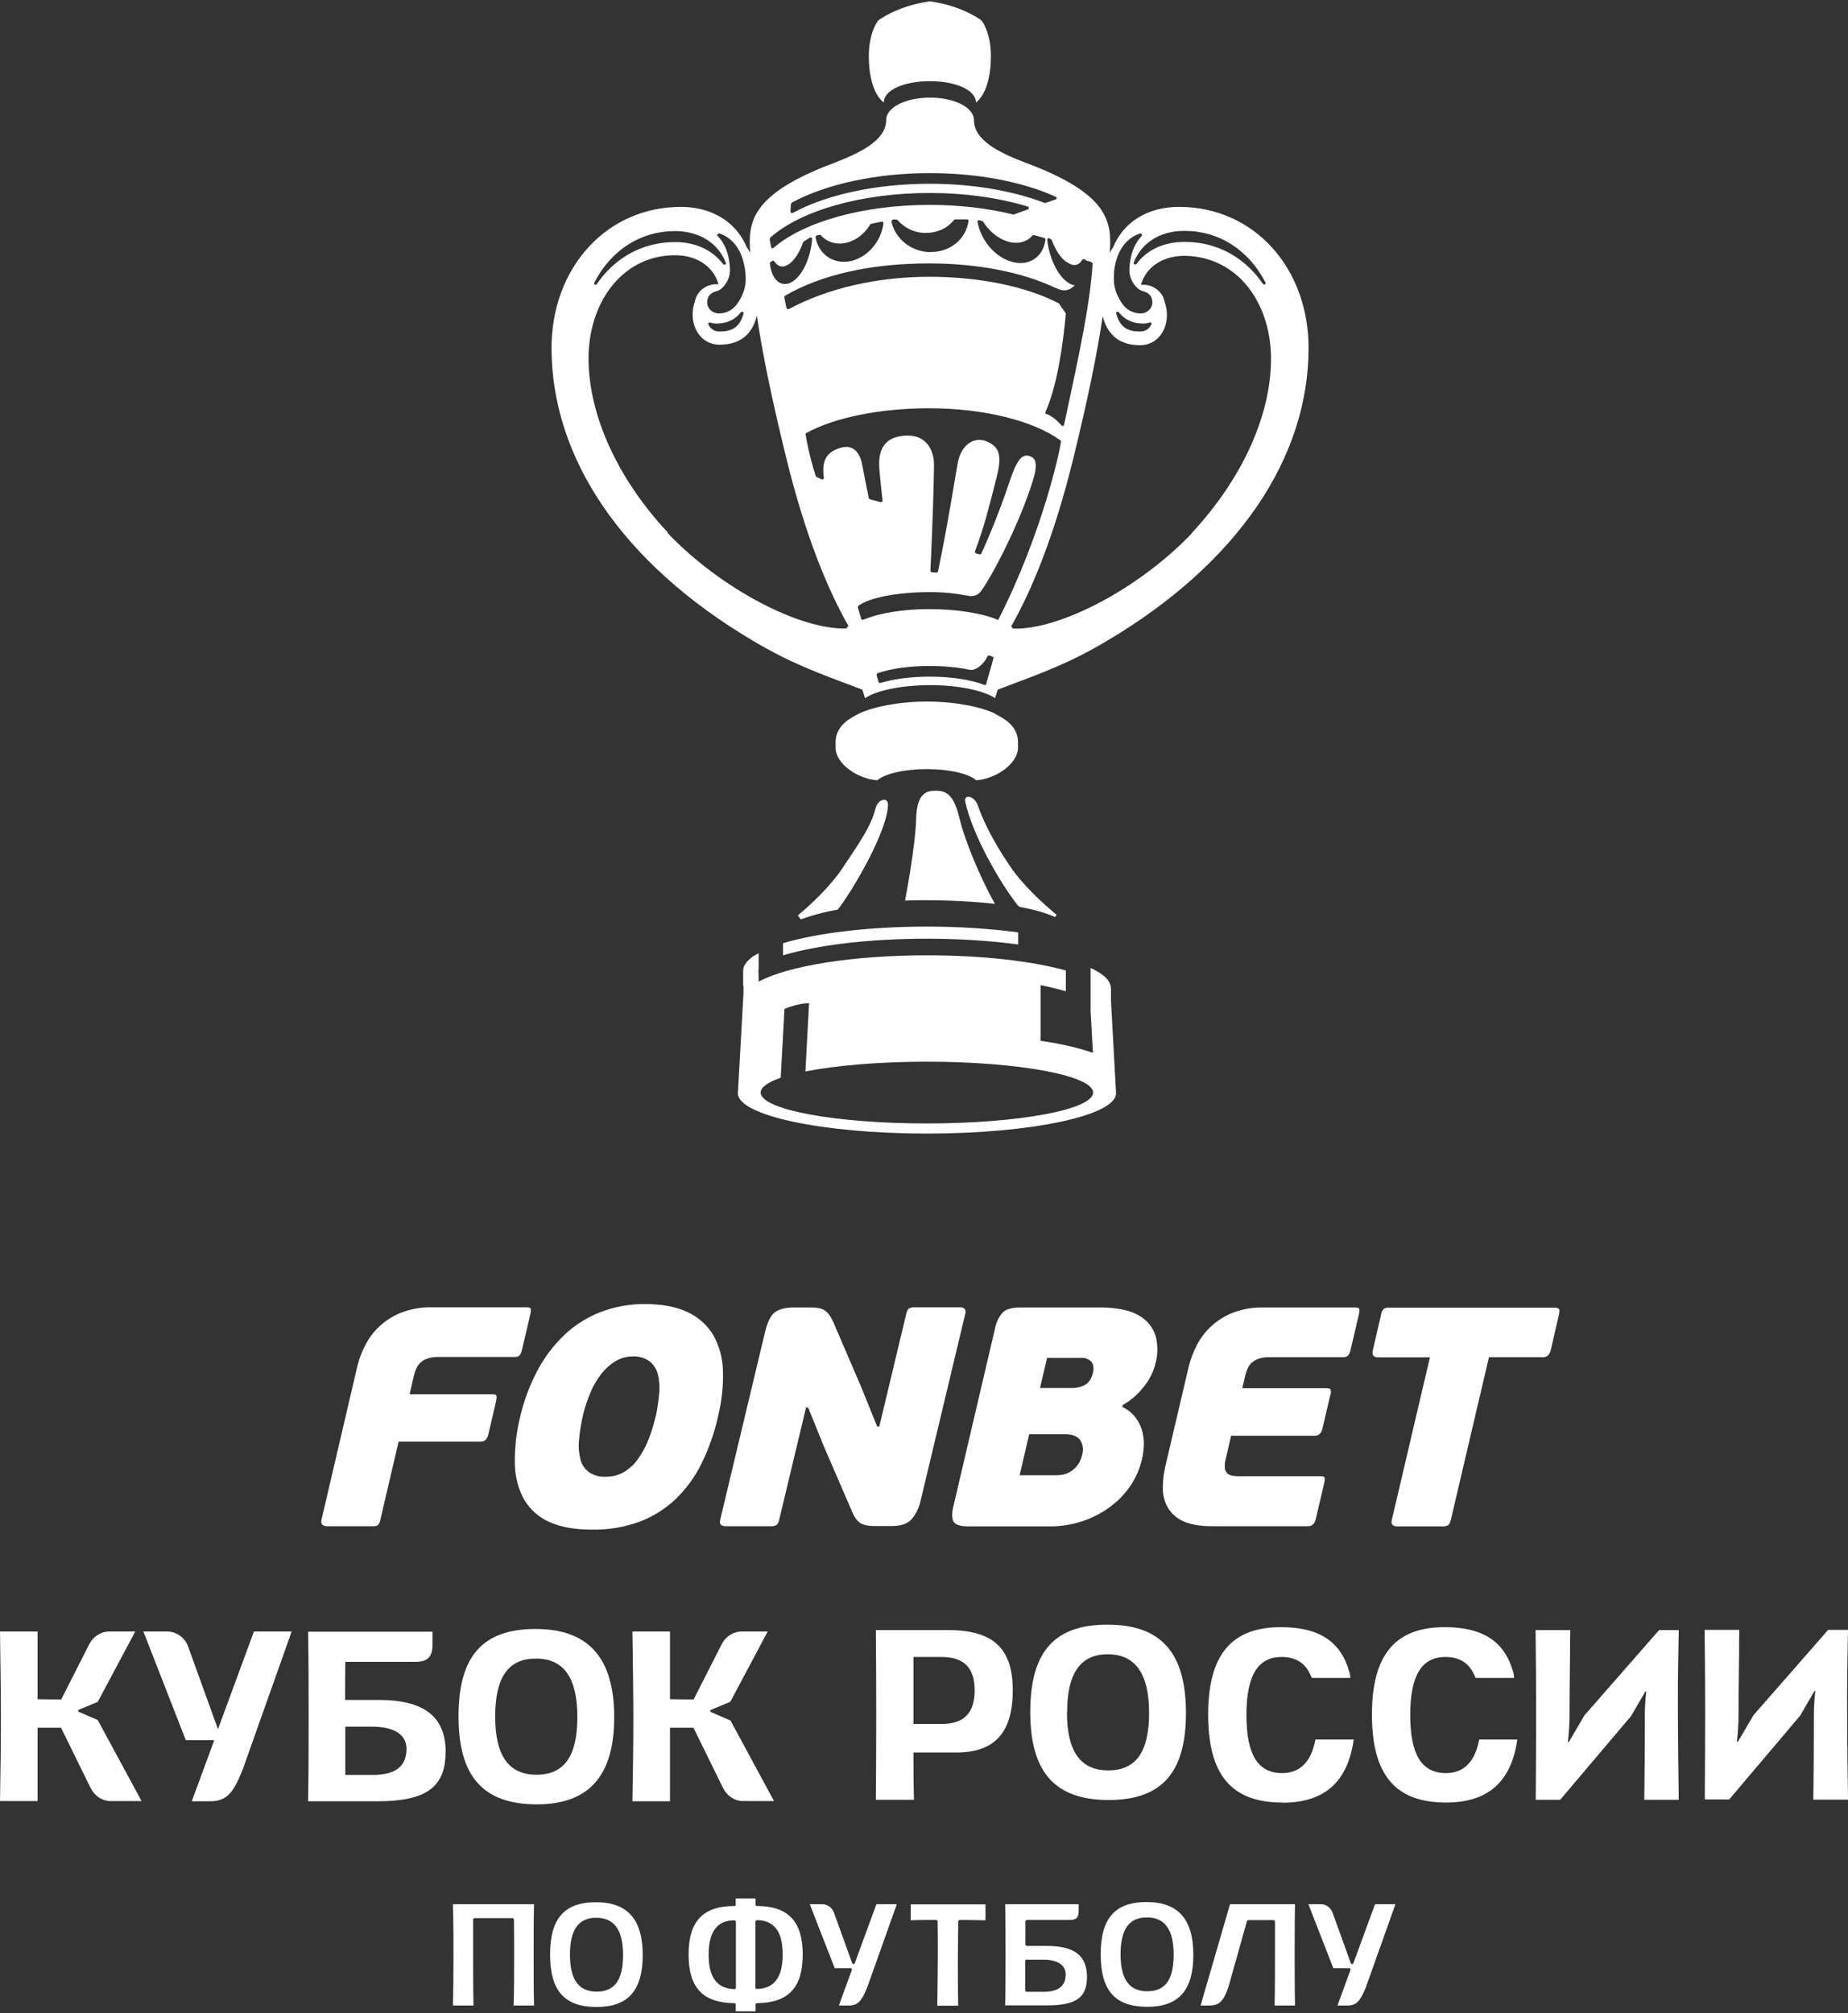
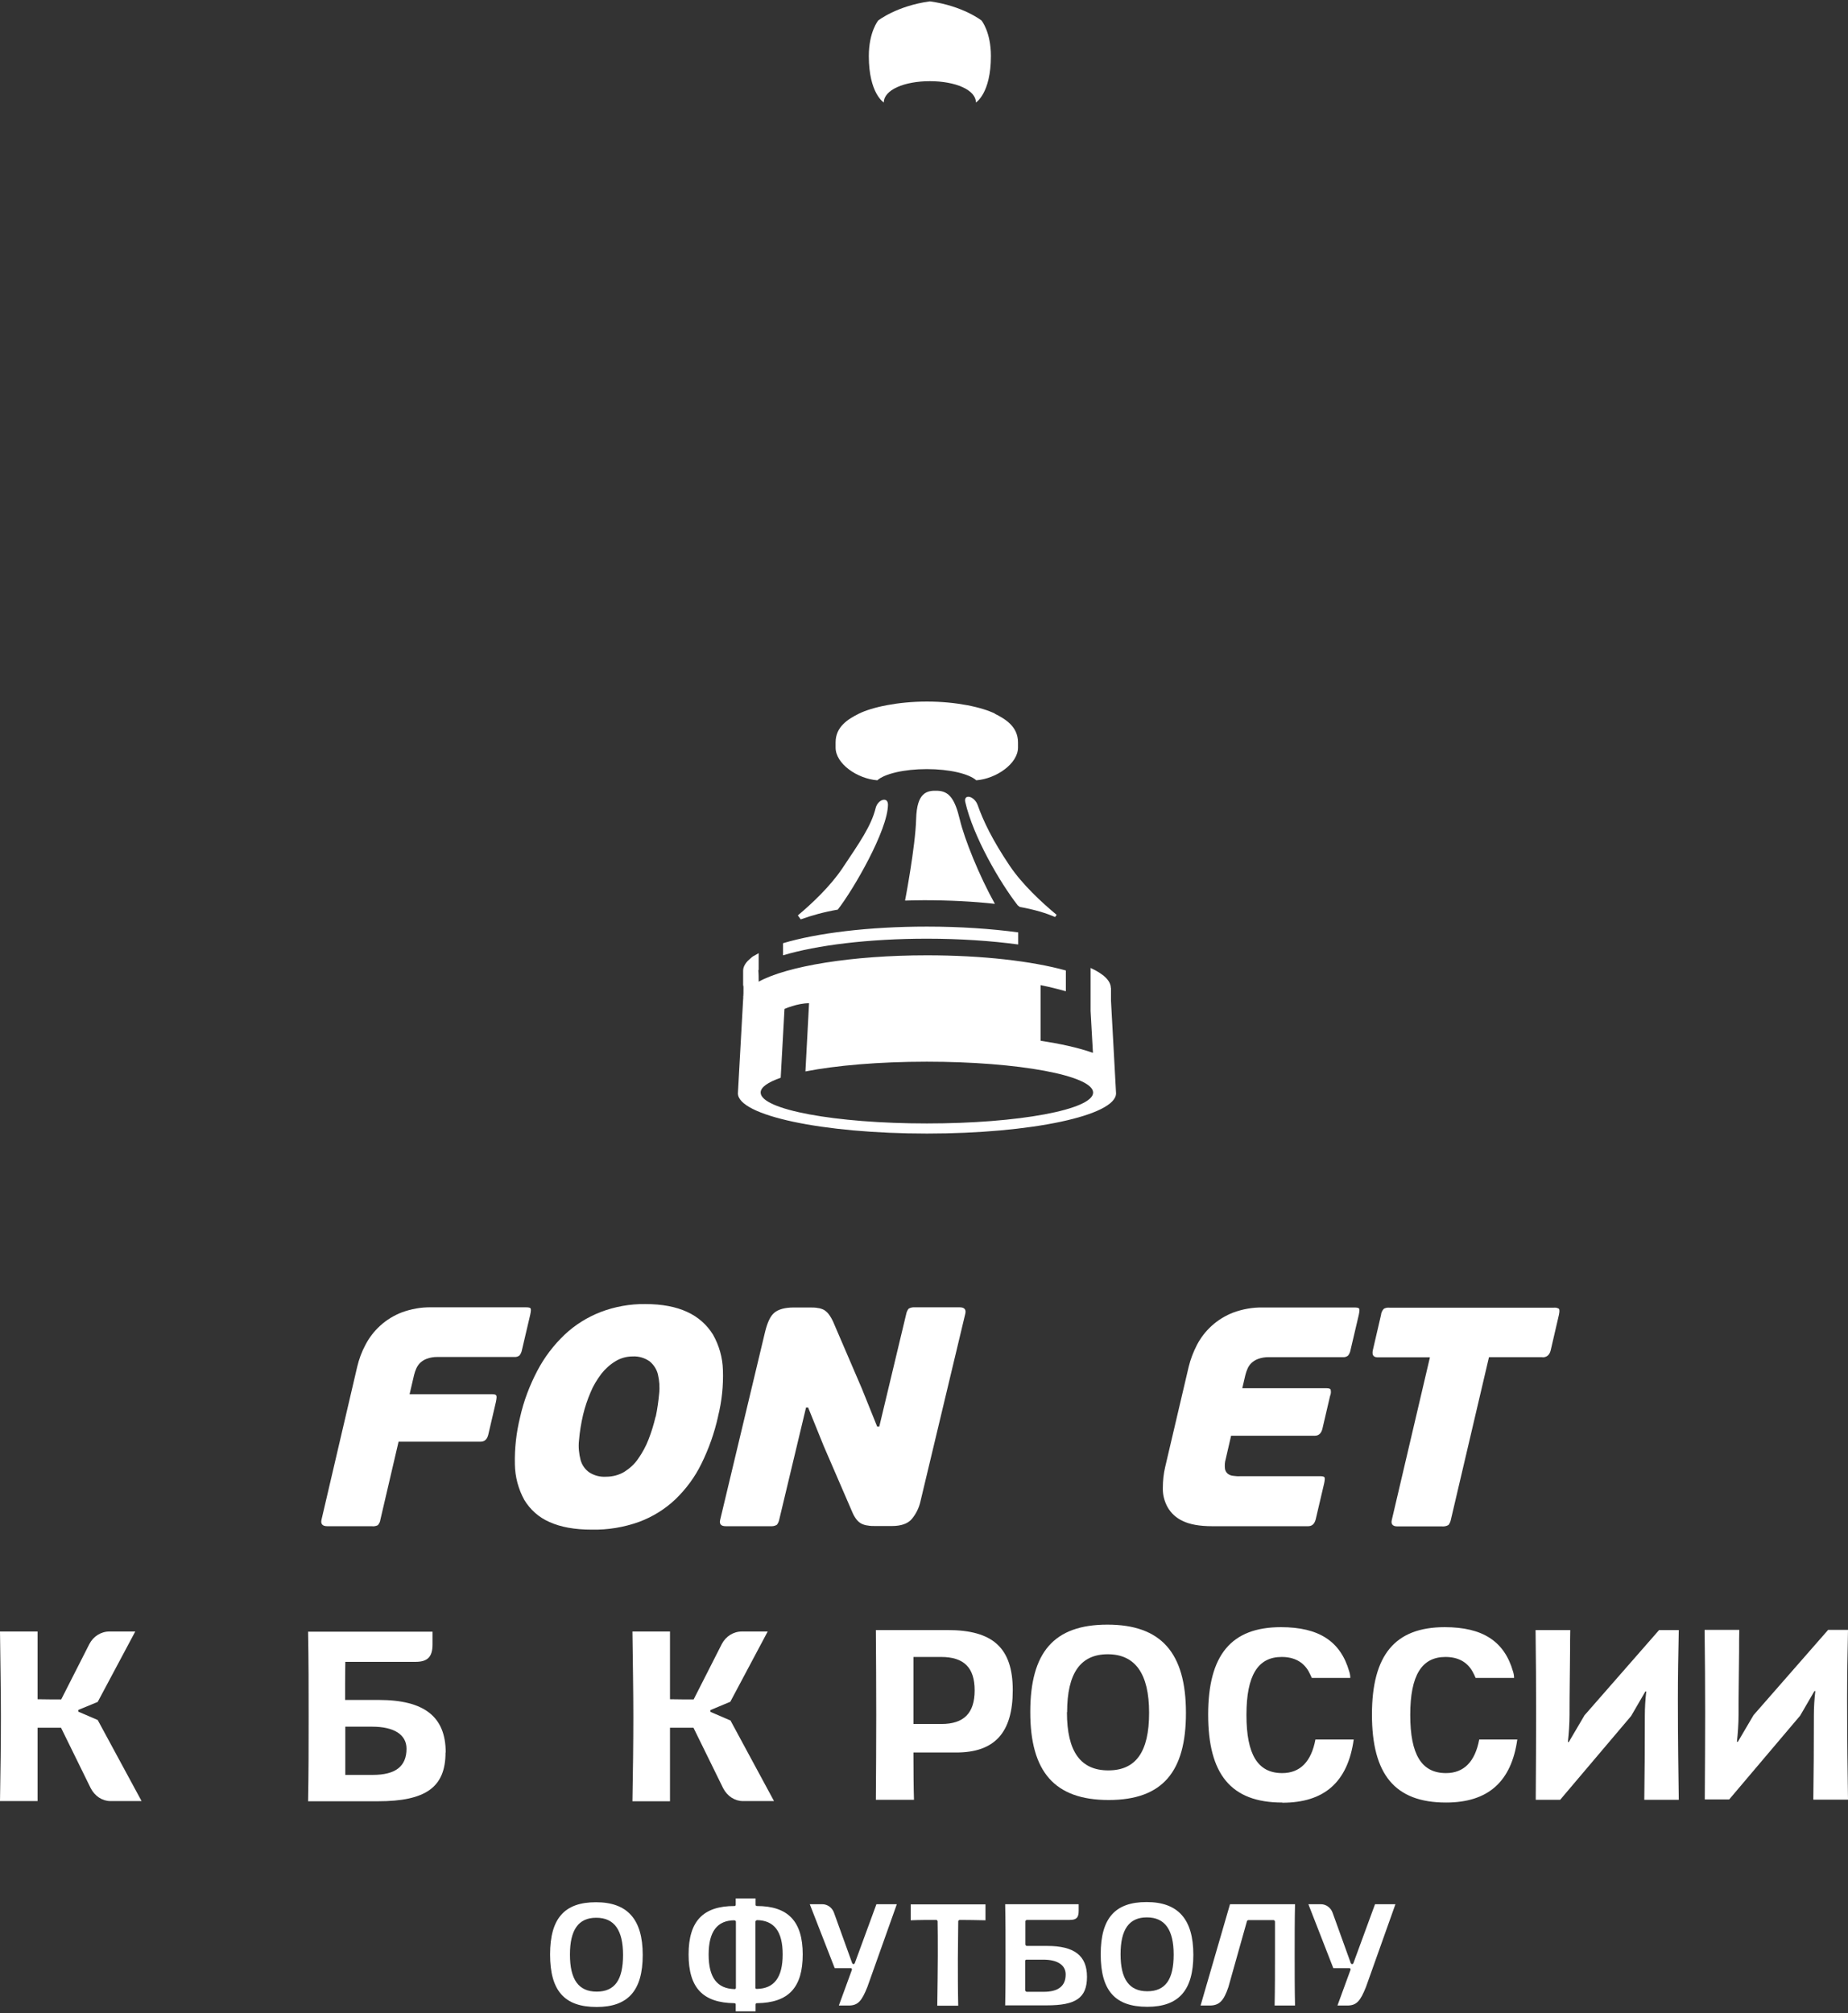
<svg xmlns="http://www.w3.org/2000/svg" viewBox="0 0 482 525" fill="none">
  <rect x="0" y="0" width="482" height="525" fill="#333333" stroke="none" />
  <path d="M204.235 249.147C213.043 246.509 226.562 244.814 241.776 244.814C250.443 244.814 258.544 245.379 265.563 246.321V243.165C258.544 242.223 250.443 241.658 241.776 241.658C226.562 241.658 213.043 243.354 204.235 245.991V249.147Z" fill="white" />
  <path d="M259.534 186.125C256.095 184.429 249.36 182.969 241.776 182.969C234.193 182.969 227.457 184.429 224.019 186.125C221.192 187.538 217.942 189.516 217.942 193.614V194.98C217.942 199.172 223.548 203.082 228.823 203.506C230.707 201.81 235.794 200.585 241.729 200.585C247.664 200.585 252.751 201.81 254.635 203.506C259.911 203.082 265.516 199.125 265.516 194.98V193.614C265.516 189.516 262.266 187.538 259.44 186.125" fill="white" />
  <path d="M230.518 26.73C230.518 23.433 235.888 21.172 242.529 21.172C249.17 21.172 254.54 23.433 254.54 26.73C254.54 26.73 258.45 24.375 258.45 14.625C258.45 8.313 256 5.346 256 5.346C256 5.346 251.149 1.531 242.529 0.353C233.909 1.531 229.058 5.346 229.058 5.346C229.058 5.346 226.608 8.313 226.608 14.625C226.608 24.375 230.518 26.73 230.518 26.73Z" fill="white" />
  <path d="M244.603 206.237C241.729 206.096 239.139 206.661 238.95 213.585C238.762 220.792 236.077 234.781 236.077 234.781V234.876C237.679 234.829 239.327 234.781 241.023 234.781C247.523 234.781 254.07 235.111 259.487 235.724C255.436 228.47 251.574 218.908 250.349 213.774C249.077 208.404 247.57 206.379 244.603 206.237Z" fill="white" />
  <path d="M289.726 257.673C289.726 255.789 287.842 253.999 284.451 252.444V255.412V263.702L285.063 274.583C281.059 273.169 276.302 272.18 271.403 271.427V256.919C273.947 257.437 276.161 258.003 277.998 258.521V253.104C269.19 250.655 256.236 249.147 241.776 249.147C222.134 249.147 205.272 251.973 197.877 256.024C197.877 255.035 197.877 253.999 197.783 253.01C197.783 253.01 197.83 253.01 197.877 253.01V248.582C197.453 248.818 197.029 249.053 196.652 249.289C196.652 249.289 196.652 249.289 196.605 249.289C196.275 249.477 195.993 249.713 195.757 249.948C194.768 250.749 194.156 251.597 193.92 252.444C193.873 252.68 193.826 252.915 193.826 253.151V257.579C193.826 257.579 193.826 257.108 193.92 256.919C193.92 258.521 193.92 259.981 193.826 260.075H193.873C193.873 260.075 193.826 260.452 193.826 260.64L192.46 285.133C192.46 290.927 214.551 295.637 241.776 295.637C269.001 295.637 291.092 290.927 291.092 285.133L289.773 261.017V257.626L289.726 257.673ZM241.776 293C217.801 293 198.395 289.373 198.395 284.945C198.395 283.532 200.279 282.26 203.623 281.083L204.612 263.137C204.612 263.137 207.815 261.677 211.018 261.629L210.076 279.434C217.989 277.88 229.247 276.891 241.729 276.891C265.657 276.891 285.11 280.517 285.11 284.945C285.11 289.373 265.704 293 241.729 293" fill="white" />
  <path d="M208.098 238.738L208.851 239.774C211.583 238.785 214.927 237.843 218.507 237.231C222.605 232.002 231.555 216.506 231.602 209.864C231.602 207.65 228.964 208.498 228.399 210.712C227.221 215.469 224.207 219.709 219.685 226.491C216.576 231.107 211.913 235.535 208.098 238.738Z" fill="white" />
  <path d="M265.94 236.524C269.85 237.23 272.817 238.125 275.172 239.162L275.596 238.596C271.687 235.346 266.647 230.683 263.35 225.785C258.781 219.002 256.426 214.009 255.013 210.005C254.118 207.509 251.291 206.991 251.763 209.157C253.835 218.248 260.9 230.306 265.469 236.147L265.987 236.524H265.94Z" fill="white" />
-   <path d="M307.484 53.956C299.288 53.956 293.024 57.96 290.339 64.46C290.009 64.931 289.726 65.449 289.444 65.92C289.962 58.148 289.632 50.753 267.918 42.604C260.523 39.825 254.023 36.575 254.023 31.3C254.023 28.097 249.03 25.459 242.577 25.459C236.124 25.459 231.131 28.05 231.131 31.3C231.131 36.528 224.631 39.778 217.236 42.604C195.522 50.8 195.145 58.148 195.663 65.92C195.381 65.402 195.098 64.931 194.768 64.46C192.083 58.007 185.772 53.956 177.623 53.956C158.075 53.956 143.851 69.971 143.851 90.743C143.851 119.381 162.22 146.842 196.275 167.048C206.355 173.03 212.903 175.339 224.914 179.86L225.62 182.074C228.588 180.096 235.088 178.683 242.577 178.683C250.066 178.683 256.519 180.096 259.534 182.074L260.24 179.86C272.251 175.339 278.799 173.03 288.879 167.048C322.886 146.842 341.303 119.381 341.303 90.743C341.303 69.924 327.126 53.956 307.531 53.956M308.709 60.221H308.991C317.941 60.221 325.618 65.119 330.046 73.645C330.14 73.833 330.046 74.069 329.905 74.163C329.858 74.163 329.763 74.21 329.716 74.21C329.575 74.21 329.481 74.163 329.387 74.022C328.445 72.656 327.408 71.384 326.278 70.253C321.568 65.543 315.633 63.094 309.038 63.094H308.709C303.48 63.141 299.147 65.166 296.415 68.84C296.321 68.934 296.227 68.981 296.085 68.981C296.038 68.981 295.944 68.981 295.897 68.934C295.708 68.84 295.661 68.652 295.708 68.463C297.687 63.376 302.491 60.268 308.662 60.221M290.527 71.29C291.187 63.612 295.52 61.492 297.357 60.88H297.451C297.593 60.88 297.687 60.927 297.781 61.068C297.875 61.21 297.875 61.398 297.781 61.539C296.509 62.905 294.813 65.308 294.578 70.159C294.437 73.079 296.509 75.529 298.016 75.906C299.759 76.377 300.56 77.319 300.56 78.873C300.56 80.427 299.194 81.746 297.498 81.746C295.52 81.746 293.777 80.804 292.6 79.061C290.904 76.518 290.292 74.257 290.574 71.29M300.277 84.667C299.665 85.844 298.676 86.457 297.404 86.457C294.766 86.457 292.223 85.891 291.139 81.793C291.092 81.605 291.139 81.416 291.328 81.322C291.375 81.322 291.422 81.322 291.516 81.322C291.611 81.322 291.752 81.369 291.846 81.464C293.353 83.395 295.473 84.384 298.205 84.384C298.723 84.384 299.288 84.29 299.901 84.101H299.995C300.089 84.101 300.23 84.148 300.277 84.243C300.372 84.384 300.419 84.525 300.277 84.667ZM278.233 68.322C278.94 68.84 279.599 69.123 280.212 69.123C281.248 69.123 281.907 68.369 282.284 67.757C282.331 67.663 282.426 67.615 282.52 67.568C282.52 67.568 282.567 67.568 282.614 67.568C282.661 67.568 282.755 67.568 282.802 67.615L283.462 67.992L284.686 68.369C284.686 68.369 284.969 68.605 284.969 68.746C284.404 78.92 281.342 93.051 278.139 107.982L277.527 110.808C277.527 110.808 277.386 111.044 277.244 111.091C277.244 111.091 277.197 111.091 277.15 111.091C277.056 111.091 276.962 111.091 276.867 110.95C276.867 110.95 275.596 109.584 275.03 109.16C273.712 108.171 272.958 107.982 272.958 107.982C272.864 107.982 272.722 107.888 272.675 107.794C272.628 107.7 272.628 107.558 272.675 107.464C275.784 100.493 277.291 89.659 277.998 81.746L276.161 79.109C267.635 74.681 255.342 72.184 242.389 72.184C228.776 72.184 215.776 75.199 205.743 80.616C205.696 80.616 205.602 80.616 205.555 80.616C205.507 80.616 205.46 80.616 205.366 80.616C205.272 80.569 205.178 80.475 205.131 80.333L204.565 77.554C204.565 77.554 204.565 77.224 204.754 77.13C214.221 71.619 227.222 68.699 242.342 68.699C254.918 68.699 266.646 70.96 275.313 75.105C275.313 75.105 275.36 75.105 275.407 75.105C276.208 75.529 276.962 75.717 277.621 75.717C278.61 75.717 279.505 75.246 280.306 74.398C279.647 74.351 278.987 74.022 278.281 73.503C275.737 71.619 273.617 67.097 273.146 62.529C273.146 62.387 273.194 62.246 273.335 62.152C273.382 62.152 273.476 62.105 273.523 62.105C273.57 62.105 273.665 62.105 273.712 62.152L274.183 62.434C274.183 62.434 274.324 62.529 274.324 62.623C275.266 65.119 276.585 67.192 277.998 68.228M204.707 74.069C202.681 74.069 201.174 71.996 200.797 68.699C200.797 68.558 200.844 68.416 200.986 68.322L201.457 68.04C201.457 68.04 201.598 67.992 201.645 67.992C201.786 67.992 201.881 68.04 201.975 68.181C202.352 68.793 203.058 69.5 204.047 69.5C204.424 69.5 204.801 69.405 205.178 69.217C206.826 68.463 208.428 66.203 209.464 63.188C209.464 63.094 209.558 63.047 209.605 62.999L211.254 61.963C211.254 61.963 211.395 61.916 211.442 61.916C211.489 61.916 211.584 61.916 211.631 61.963C211.772 62.057 211.819 62.199 211.819 62.34C211.442 67.521 209.04 72.42 206.167 73.739C205.649 73.974 205.178 74.069 204.707 74.069ZM212.714 61.869C212.714 61.869 212.808 61.445 212.997 61.398L213.75 61.257C213.75 61.257 213.798 61.257 213.845 61.257C213.939 61.257 214.08 61.257 214.127 61.398C215.352 62.764 217.095 63.518 218.979 63.518C219.261 63.518 219.591 63.518 219.874 63.471C222.653 63.141 225.29 61.304 226.939 58.572C226.986 58.478 227.08 58.431 227.175 58.383L229.906 57.818C229.906 57.818 229.954 57.818 230.001 57.818C230.095 57.818 230.189 57.818 230.283 57.913C230.378 58.007 230.425 58.101 230.425 58.242C229.812 63.282 225.761 67.663 221.098 68.228C220.769 68.228 220.392 68.275 220.062 68.275C216.388 68.275 213.421 65.731 212.714 61.916M232.591 57.724C232.591 57.724 232.591 57.489 232.686 57.394C232.78 57.3 232.874 57.253 232.968 57.253H233.816C233.816 57.253 234.051 57.3 234.099 57.394C235.794 59.325 238.149 60.55 240.787 60.739C241.07 60.739 241.352 60.739 241.588 60.739C244.461 60.739 247.146 59.514 248.842 57.347C248.936 57.253 249.03 57.206 249.124 57.206H252.233C252.233 57.206 252.468 57.253 252.516 57.347C252.61 57.441 252.61 57.536 252.61 57.677C251.95 62.34 247.852 65.731 242.813 65.731C242.53 65.731 242.2 65.731 241.918 65.731C237.302 65.355 233.392 62.057 232.497 57.724M254.918 57.913C254.918 57.913 254.918 57.63 255.059 57.536C255.153 57.489 255.248 57.441 255.342 57.441C255.342 57.441 255.389 57.441 255.436 57.441L256.19 57.63C256.19 57.63 256.378 57.724 256.425 57.818C257.932 60.173 260.005 61.963 262.313 62.811C263.208 63.141 264.103 63.329 264.998 63.329C266.693 63.329 268.201 62.67 269.284 61.445C269.378 61.351 269.472 61.304 269.567 61.304C269.567 61.304 269.614 61.304 269.661 61.304L272.393 62.057C272.393 62.057 272.722 62.293 272.675 62.481C272.204 66.203 269.661 68.605 266.128 68.605C265.186 68.605 264.197 68.416 263.161 68.04C259.11 66.579 255.766 62.387 254.965 57.865M206.355 53.155C206.355 53.155 206.45 52.92 206.544 52.825C215.54 47.974 228.635 45.148 242.483 45.148C254.824 45.148 266.505 47.314 275.36 51.318C275.502 51.365 275.596 51.554 275.596 51.695C275.596 51.836 275.502 51.978 275.313 52.025C274.559 52.26 273.665 52.59 272.722 52.92C272.722 52.92 272.628 52.92 272.581 52.92C272.534 52.92 272.487 52.92 272.44 52.92C264.056 49.67 253.411 47.927 242.483 47.927C228.635 47.927 215.634 50.706 206.732 55.557C206.685 55.557 206.591 55.557 206.544 55.557C206.45 55.557 206.402 55.557 206.355 55.51C206.214 55.416 206.167 55.275 206.167 55.133L206.308 53.061L206.355 53.155ZM200.797 62.057C208.852 54.851 224.819 50.329 242.436 50.329C251.574 50.329 260.429 51.554 268.059 53.862C268.201 53.909 268.342 54.05 268.342 54.239C268.342 54.427 268.248 54.568 268.106 54.615C266.929 55.039 265.704 55.463 264.48 55.934C264.48 55.934 264.385 55.934 264.338 55.934C264.338 55.934 264.291 55.934 264.244 55.934C257.603 54.286 250.066 53.438 242.483 53.438C225.385 53.438 209.794 57.724 201.739 64.648C201.645 64.695 201.598 64.742 201.504 64.742C201.504 64.742 201.41 64.742 201.362 64.742C201.221 64.742 201.127 64.601 201.127 64.46L200.75 62.481C200.75 62.481 200.75 62.199 200.891 62.105M187.185 61.068C187.185 61.068 187.373 60.88 187.514 60.88H187.609C189.446 61.445 193.732 63.612 194.438 71.29C194.721 74.304 194.109 76.518 192.413 79.061C191.235 80.804 189.493 81.746 187.514 81.746C185.819 81.746 184.453 80.475 184.453 78.873C184.453 77.272 185.301 76.329 186.996 75.906C188.456 75.529 190.529 73.079 190.388 70.159C190.152 65.308 188.551 62.999 187.185 61.539C187.043 61.398 187.043 61.21 187.185 61.068ZM193.92 81.793C192.837 85.891 190.246 86.457 187.656 86.457C186.384 86.457 185.348 85.844 184.782 84.667C184.688 84.525 184.735 84.337 184.782 84.243C184.877 84.148 184.971 84.101 185.065 84.101H185.159C185.772 84.29 186.29 84.384 186.855 84.384C189.587 84.384 191.707 83.395 193.214 81.464C193.308 81.369 193.402 81.322 193.544 81.322C193.591 81.322 193.638 81.322 193.732 81.322C193.92 81.416 193.967 81.605 193.92 81.793ZM155.014 73.692C159.441 65.166 167.119 60.268 176.069 60.268H176.351C182.474 60.362 187.326 63.423 189.304 68.51C189.399 68.699 189.304 68.887 189.116 68.981C189.069 68.981 188.975 69.029 188.927 69.029C188.786 69.029 188.692 68.981 188.598 68.887C185.866 65.26 181.532 63.188 176.304 63.141H176.021C169.427 63.141 163.445 65.637 158.782 70.3C157.652 71.431 156.615 72.703 155.673 74.069C155.579 74.163 155.485 74.257 155.344 74.257C155.296 74.257 155.202 74.257 155.155 74.21C154.967 74.116 154.92 73.88 155.014 73.692ZM220.816 163.893C208.758 164.364 187.985 153.577 174.09 138.976L174.184 138.881C161.184 124.986 153.648 108.547 153.507 93.852C153.412 85.467 156.238 77.743 161.278 72.703C165.329 68.652 170.51 66.485 176.304 66.579C181.109 66.579 185.96 69.029 187.42 74.163C187.232 74.163 187.09 74.116 186.902 74.116C184.029 74.116 181.674 76.094 181.25 78.638C180.637 80.286 180.496 82.17 180.826 83.819C181.532 87.493 184.217 89.895 187.656 89.895C194.015 89.895 196.464 86.174 197.406 82.311C198.819 91.92 201.127 103.319 204.989 119.098C210.171 140.294 216.153 154.237 221.287 163.233C221.098 163.422 220.957 163.61 220.816 163.798M257.273 178.4C257.273 178.4 257.179 178.589 257.085 178.636C257.037 178.636 256.99 178.636 256.896 178.636C256.849 178.636 256.802 178.636 256.755 178.636C253.269 177.27 248.088 176.469 242.483 176.469C237.631 176.469 233.015 177.081 229.624 178.118H229.53C229.483 178.118 229.388 178.118 229.341 178.118C229.247 178.07 229.2 177.976 229.153 177.882L228.635 176.045C228.635 176.045 228.682 175.621 228.87 175.574C232.45 174.349 237.254 173.69 242.483 173.69C246.204 173.69 249.831 174.02 252.892 174.679C253.034 174.679 253.175 174.726 253.316 174.726C254.729 174.726 256.708 173.078 257.556 171.194C257.603 171.052 257.744 170.958 257.932 170.958H258.027L258.874 171.241C258.874 171.241 259.204 171.523 259.11 171.712L257.226 178.353L257.273 178.4ZM260.24 161.585C260.24 161.585 260.146 161.585 260.099 161.585C256.048 159.889 249.313 158.853 242.483 158.853C235.653 158.853 229.483 159.842 225.149 161.632C225.149 161.632 225.055 161.632 225.008 161.632C224.961 161.632 224.914 161.632 224.819 161.632C224.725 161.632 224.631 161.49 224.631 161.396L223.736 158.429C223.736 158.429 223.736 158.099 223.877 158.005C226.704 155.838 234.193 154.425 242.483 154.425C246.675 154.425 249.689 154.849 251.809 155.273H251.997C252.28 155.367 252.751 155.461 253.269 155.461C254.353 155.461 255.2 155.037 255.813 154.237C258.498 150.704 265.704 137.139 269.331 125.551C270.838 120.794 270.038 119.616 268.907 119.098C268.483 118.91 268.106 118.816 267.73 118.816C266.269 118.816 265.045 120.606 263.632 124.704C259.722 136.385 256.001 144.298 255.954 144.345C255.907 144.486 255.766 144.581 255.577 144.581C255.577 144.581 255.53 144.581 255.483 144.581L254.541 144.298C254.541 144.298 254.353 144.204 254.305 144.11C254.258 144.015 254.258 143.921 254.305 143.78C256.708 137.421 258.121 131.628 259.534 126.069L259.958 124.421C261.512 118.345 260.382 116.555 257.603 115.236C256.896 114.906 256.19 114.718 255.436 114.718C253.222 114.718 250.537 116.414 249.737 121.077C247.052 137.139 245.827 143.45 244.65 149.008C244.65 149.197 244.461 149.338 244.273 149.338L243.048 149.244C242.86 149.244 242.671 149.055 242.671 148.82L242.86 144.816C243.189 136.95 243.519 128.801 243.613 121.359C243.613 118.91 242.907 116.79 241.541 115.424C240.316 114.2 238.715 113.587 236.689 113.587C236.077 113.587 235.417 113.634 234.711 113.776C230.801 114.482 229.012 117.167 229.341 122.066C229.435 123.856 230.189 130.497 230.189 130.544C230.189 130.686 230.189 130.78 230.048 130.874C229.954 130.921 229.906 130.968 229.812 130.968C229.812 130.968 229.765 130.968 229.718 130.968L226.892 130.214C226.892 130.214 226.656 130.073 226.609 129.932C226.327 128.707 225.196 122.867 225.008 121.83C224.443 118.345 222.982 116.555 220.722 116.555C220.109 116.555 219.403 116.696 218.649 116.979C215.399 118.156 214.316 120.323 214.881 124.562C214.881 124.704 214.881 124.845 214.74 124.939C214.692 124.986 214.598 125.033 214.504 125.033C214.457 125.033 214.41 125.033 214.316 125.033L212.95 124.374C212.95 124.374 212.761 124.233 212.761 124.138C210.877 118.345 210.124 113.352 210.124 113.305C210.124 113.163 210.171 112.975 210.312 112.928C217.66 108.877 229.624 106.475 242.342 106.475C256.425 106.475 269.52 109.678 276.585 114.859C276.726 114.953 276.773 115.095 276.726 115.236L276.349 117.261C276.349 117.261 272.157 138.457 260.429 161.538C260.382 161.679 260.24 161.773 260.099 161.773M310.922 139.023C297.027 153.624 276.255 164.364 264.197 163.94C264.056 163.751 263.914 163.563 263.726 163.375C268.86 154.378 274.842 140.436 280.023 119.24C283.886 103.413 286.194 92.014 287.607 82.453C288.596 86.315 291.045 90.036 297.357 90.036C300.795 90.036 303.48 87.634 304.187 83.96C304.517 82.311 304.375 80.38 303.763 78.779C303.339 76.235 300.984 74.257 298.111 74.257C297.922 74.257 297.781 74.257 297.593 74.304C299.006 69.17 303.857 66.768 308.709 66.721C314.455 66.721 319.636 68.793 323.734 72.844C328.774 77.884 331.6 85.561 331.506 93.993C331.365 108.689 323.828 125.08 310.828 139.023L310.922 139.117V139.023Z" fill="white" />
  <path d="M98.681 397.709C98.163 397.991 97.55 398.132 96.938 398.038H85.351C84.126 398.038 83.608 397.473 83.844 396.39L93.17 356.447C93.641 354.469 94.347 352.537 95.336 350.7C96.326 348.816 97.597 347.168 99.152 345.755C100.8 344.247 102.731 343.07 104.804 342.269C107.253 341.374 109.844 340.903 112.435 340.95H137.21C137.87 340.95 138.247 341.044 138.388 341.233C138.529 341.421 138.482 341.987 138.294 342.881L136.127 352.114C136.033 352.632 135.797 353.15 135.468 353.527C135.091 353.809 134.62 353.95 134.149 353.903H114.036C113.094 353.903 112.199 354.045 111.304 354.374C110.645 354.61 110.079 354.987 109.561 355.458C109.137 355.882 108.808 356.4 108.572 356.918C108.337 357.436 108.148 358.001 108.007 358.567L106.829 363.606H128.261C128.92 363.606 129.297 363.701 129.438 363.936C129.58 364.125 129.533 364.737 129.344 365.632L127.366 374.11C127.083 375.335 126.424 375.994 125.388 375.994H103.956L99.199 396.39C99.152 396.861 98.916 397.332 98.587 397.709" fill="white" />
  <path d="M187.28 369.447C186.338 373.686 184.878 377.831 182.947 381.741C181.251 385.226 178.943 388.335 176.164 391.02C173.432 393.61 170.229 395.589 166.697 396.907C162.74 398.321 158.548 399.027 154.309 398.933C149.928 398.933 146.254 398.273 143.334 396.955C140.602 395.777 138.294 393.752 136.739 391.161C135.185 388.335 134.337 385.132 134.29 381.882C134.196 377.737 134.667 373.592 135.656 369.588C136.598 365.349 138.153 361.298 140.178 357.436C142.015 353.95 144.417 350.794 147.243 348.11C149.975 345.519 153.178 343.541 156.664 342.175C160.385 340.762 164.341 340.055 168.298 340.102C172.726 340.102 176.352 340.809 179.273 342.175C182.052 343.446 184.36 345.472 185.961 348.062C187.563 350.889 188.458 354.044 188.552 357.294C188.693 361.392 188.269 365.443 187.28 369.4M171.03 369.494C171.454 367.469 171.736 365.443 171.925 363.418C172.113 361.722 171.972 360.026 171.595 358.425C171.265 357.106 170.512 355.928 169.428 355.034C168.157 354.139 166.555 353.668 165.001 353.762C163.446 353.762 161.892 354.186 160.573 354.986C159.16 355.834 157.888 356.965 156.852 358.284C155.722 359.791 154.733 361.392 154.026 363.135C153.225 365.019 152.566 366.95 152.095 368.929C151.577 371.143 151.2 373.403 151.011 375.711C150.823 377.407 151.011 379.15 151.435 380.798C151.812 382.117 152.613 383.248 153.696 384.001C155.015 384.849 156.522 385.226 158.077 385.132C159.772 385.132 161.421 384.708 162.834 383.86C164.247 382.965 165.519 381.835 166.461 380.422C167.544 378.867 168.486 377.172 169.146 375.429C169.899 373.498 170.512 371.519 170.983 369.494" fill="white" />
-   <path d="M292.647 366.904C293.919 367.469 295.05 368.317 295.945 369.4C296.745 370.389 297.358 371.52 297.782 372.744C298.158 373.969 298.347 375.288 298.347 376.56C298.347 377.878 298.158 379.197 297.876 380.516C297.263 383.06 296.227 385.509 294.72 387.676C293.213 389.842 291.376 391.679 289.209 393.234C287.042 394.788 284.593 396.013 282.049 396.814C279.412 397.661 276.68 398.085 273.901 398.085H252.705C250.491 398.085 249.125 397.661 248.701 396.814C248.23 395.966 248.23 394.6 248.701 392.716L259.534 346.414C259.817 344.907 260.476 343.541 261.466 342.363C262.313 341.468 263.868 340.997 266.082 340.997H287.278C289.539 340.997 291.752 341.233 293.919 341.798C295.756 342.269 297.452 343.164 298.865 344.389C300.184 345.613 301.126 347.215 301.55 348.958C302.021 351.171 301.974 353.479 301.361 355.646C300.796 357.907 299.713 360.027 298.205 361.817C296.745 363.701 294.908 365.255 292.836 366.433L292.742 366.904H292.647ZM271.216 362.005H279.741C280.872 362.005 281.955 361.722 282.944 361.204C283.981 360.639 284.687 359.603 285.064 358.001C285.347 356.777 285.205 355.787 284.64 355.128C283.933 354.422 282.944 354.045 281.908 354.139H273.1L271.263 361.958L271.216 362.005ZM282.238 379.433C282.662 378.114 282.473 376.701 281.72 375.57C281.013 374.581 279.741 374.063 277.999 374.063H268.437L265.94 384.755H275.502C276.444 384.755 277.386 384.614 278.281 384.284C279.035 383.955 279.694 383.531 280.307 382.966C280.825 382.447 281.249 381.882 281.578 381.27C281.861 380.705 282.096 380.092 282.238 379.48" fill="white" />
  <path d="M341.304 398.038H316.104C312.854 398.038 310.311 397.567 308.474 396.672C306.825 395.918 305.412 394.647 304.517 393.045C303.669 391.491 303.245 389.795 303.293 388.052C303.293 386.215 303.481 384.378 303.905 382.588L310.028 356.494C310.499 354.516 311.253 352.584 312.195 350.747C313.184 348.863 314.456 347.215 316.01 345.802C317.659 344.294 319.59 343.117 321.663 342.316C324.112 341.421 326.702 340.95 329.293 340.997H353.315C353.975 340.997 354.352 341.091 354.493 341.28C354.634 341.468 354.587 342.033 354.399 342.928L352.232 352.16C352.138 352.679 351.902 353.197 351.572 353.573C351.196 353.856 350.725 353.997 350.254 353.95H330.847C329.905 353.95 329.01 354.092 328.116 354.421C327.456 354.657 326.891 355.034 326.373 355.505C325.949 355.929 325.619 356.4 325.384 356.965C325.148 357.483 324.96 358.048 324.818 358.613L324.018 362.052H345.873C346.533 362.052 346.909 362.146 347.051 362.382C347.192 362.947 347.145 363.559 346.909 364.077L344.931 372.556C344.648 373.78 343.989 374.44 342.953 374.44H321.097L319.684 380.563C319.449 381.364 319.402 382.212 319.496 383.012C319.543 383.531 319.826 384.002 320.202 384.331C320.626 384.661 321.097 384.849 321.615 384.896C322.275 384.991 322.887 385.038 323.547 384.991H344.272C344.931 384.991 345.308 385.085 345.449 385.273C345.59 385.462 345.543 386.027 345.355 386.922L343.188 396.154C342.906 397.379 342.246 398.038 341.21 398.038" fill="white" />
  <path d="M402.301 353.95H388.359L378.42 396.342C378.326 396.813 378.138 397.284 377.808 397.708C377.29 398.038 376.677 398.132 376.065 398.085H364.478C363.253 398.085 362.735 397.52 363.018 396.389L372.956 353.997H359.344C358.213 353.997 357.789 353.385 358.072 352.113L360.192 342.975C360.239 342.363 360.521 341.751 360.945 341.327C361.369 341.091 361.887 340.997 362.358 341.044H405.316C405.74 340.997 406.211 341.091 406.587 341.327C406.776 341.515 406.776 342.08 406.587 342.975L404.468 352.113C404.185 353.338 403.479 353.997 402.301 353.997" fill="white" />
  <path d="M210.218 367.139L203.247 396.295C203.153 396.766 202.965 397.237 202.635 397.661C202.117 397.991 201.504 398.085 200.892 398.038H189.305C188.033 398.038 187.562 397.473 187.845 396.342L199.526 347.45C200.139 344.907 200.939 343.164 202.023 342.316C203.059 341.468 204.755 340.997 207.015 340.997H211.255C211.961 340.997 212.668 340.997 213.327 341.138C213.845 341.185 214.41 341.374 214.882 341.609C215.353 341.892 215.776 342.269 216.106 342.693C216.577 343.305 216.954 343.965 217.284 344.671L224.773 362.099L228.777 372.038H229.342L236.36 342.693C236.454 342.222 236.643 341.751 236.973 341.327C237.491 340.997 238.103 340.903 238.715 340.95H250.302C251.527 340.95 252.045 341.515 251.763 342.646L240.081 391.538C239.704 393.234 238.951 394.788 237.82 396.154C236.784 397.379 235.041 397.991 232.592 397.991H228.353C227.646 397.991 226.987 397.991 226.28 397.85C225.715 397.802 225.197 397.614 224.679 397.379C224.161 397.096 223.737 396.719 223.407 396.295C222.936 395.683 222.559 395.023 222.277 394.317L214.882 377.219L210.784 367.092H210.218V367.139Z" fill="white" />
  <path d="M262.173 523.047C262.267 518.62 262.267 514.145 262.267 509.812C262.267 505.478 262.267 501.003 262.173 496.623H281.343V498.319C281.343 499.214 281.202 499.826 280.825 500.203C280.449 500.58 279.883 500.721 278.988 500.721H267.778C267.778 500.721 267.448 500.862 267.448 501.051V501.333C267.448 501.333 267.448 503.17 267.448 504.725V507.174C267.448 507.174 267.59 507.504 267.778 507.504H273.148C280.213 507.504 283.51 510.047 283.51 515.558C283.51 521.069 280.59 523 273.053 523H262.267L262.173 523.047ZM267.731 511.083C267.731 511.083 267.543 511.083 267.495 511.178C267.448 511.225 267.401 511.319 267.401 511.413V519.138C267.401 519.138 267.59 519.468 267.778 519.468H272.206C276.021 519.468 277.952 517.96 277.952 514.946C277.952 512.496 275.833 511.083 272.111 511.083H267.778H267.731Z" fill="white" />
-   <path d="M133.959 523.047C134.1 518.714 134.1 513.439 134.1 509.717C134.1 506.985 134.1 503.877 134.053 500.862V500.58C134.053 500.58 133.865 500.25 133.677 500.25H123.738C123.738 500.25 123.408 500.391 123.408 500.58V500.862C123.408 503.877 123.408 506.985 123.408 509.717C123.408 513.815 123.408 518.949 123.502 523.047H118.133C118.227 519.279 118.274 515.181 118.274 509.859C118.274 506.279 118.274 501.569 118.133 496.623H139.282C139.188 500.58 139.188 505.525 139.188 509.859C139.188 513.957 139.188 518.997 139.282 523.047H133.959Z" fill="white" />
  <path d="M244.461 523.047C244.508 518.526 244.602 514.145 244.602 510.141C244.602 506.609 244.602 502.793 244.555 501.333V501.051C244.555 501.051 244.414 500.721 244.226 500.721H243.943C242.294 500.721 239.798 500.721 237.537 500.815V496.67H257.037V500.815C254.871 500.768 252.233 500.721 250.537 500.721H250.255C250.255 500.721 249.925 500.862 249.925 501.051V501.333C249.925 503.264 249.831 509.011 249.831 510.801C249.831 514.899 249.831 519.044 249.925 523.095H244.508L244.461 523.047Z" fill="white" />
  <path d="M155.626 523.424C147.195 523.424 143.474 519.185 143.474 509.718C143.474 500.25 147.289 496.105 155.438 496.105C163.586 496.105 167.637 500.486 167.637 509.859C167.637 519.232 163.728 523.424 155.626 523.424ZM155.485 500.156C150.869 500.156 148.655 503.312 148.655 509.765C148.655 516.218 150.869 519.421 155.626 519.421C160.383 519.421 162.503 516.312 162.503 509.859C162.503 503.406 160.242 500.156 155.532 500.156" fill="white" />
  <path d="M191.893 524.555V522.765C191.893 522.765 191.893 522.577 191.799 522.53C191.752 522.483 191.658 522.436 191.564 522.436C183.321 522.341 179.6 518.432 179.6 509.718C179.6 501.004 183.415 497.094 191.564 497.094C191.658 497.094 191.752 497.095 191.799 497C191.846 496.953 191.893 496.859 191.893 496.765V495.116H197.075V496.765C197.075 496.765 197.075 496.953 197.169 497C197.216 497.047 197.31 497.094 197.404 497.094C205.553 497.094 209.368 501.098 209.368 509.718C209.368 518.338 205.694 522.341 197.404 522.436C197.31 522.436 197.216 522.436 197.169 522.53C197.122 522.577 197.075 522.671 197.075 522.765V524.555H191.893ZM197.357 500.816C197.357 500.816 197.027 500.957 197.027 501.145C197.027 504.066 197.027 506.986 197.027 509.812C197.027 512.638 197.027 515.512 197.027 518.385C197.027 518.479 197.027 518.573 197.122 518.62C197.169 518.667 197.263 518.714 197.357 518.714C201.926 518.667 204.14 515.7 204.14 509.718C204.14 503.736 201.926 500.816 197.357 500.768V500.816ZM191.611 500.816C187.042 500.816 184.828 503.783 184.828 509.765C184.828 515.747 187.042 518.667 191.611 518.762C191.611 518.762 191.799 518.762 191.846 518.667C191.893 518.62 191.94 518.526 191.94 518.432C191.94 515.559 191.94 512.685 191.94 509.859C191.94 507.033 191.94 504.113 191.94 501.192C191.94 501.004 191.799 500.863 191.611 500.863V500.816Z" fill="white" />
  <path d="M299.24 523.377C290.809 523.377 287.088 519.138 287.088 509.67C287.088 500.203 290.903 496.058 299.052 496.058C307.201 496.058 311.251 500.438 311.251 509.812C311.251 519.185 307.342 523.377 299.24 523.377ZM299.099 500.061C294.483 500.061 292.269 503.217 292.269 509.67C292.269 516.123 294.483 519.326 299.24 519.326C303.998 519.326 306.117 516.217 306.117 509.764C306.117 503.311 303.856 500.061 299.146 500.061" fill="white" />
  <path d="M313.137 523.047L320.814 496.623H324.488H337.771C337.677 500.58 337.677 505.525 337.677 509.859C337.677 513.957 337.677 518.997 337.771 523.047H332.449C332.543 518.902 332.543 513.815 332.543 509.717C332.543 507.033 332.543 504.395 332.543 501.38V501.098C332.543 501.098 332.402 500.768 332.213 500.768H325.572C325.572 500.768 325.289 500.862 325.242 501.004L320.39 518.243C319.166 521.87 317.988 523.047 315.492 523.047H313.184H313.137Z" fill="white" />
  <path d="M218.791 523.047L222.183 513.768C222.183 513.768 222.183 513.533 222.183 513.439C222.136 513.344 221.994 513.297 221.9 513.297H217.708L211.208 496.623H214.458C215.824 496.623 217.049 497.518 217.52 498.837L222.277 512.025C222.277 512.025 222.465 512.261 222.607 512.261C222.607 512.261 222.889 512.167 222.936 512.025L228.589 496.623H233.911L226.234 518.196C224.773 521.823 223.831 523.047 221.335 523.047H218.886H218.791Z" fill="white" />
  <path d="M348.84 523.047L352.232 513.768C352.232 513.768 352.232 513.533 352.232 513.439C352.185 513.344 352.043 513.297 351.949 513.297H347.757L341.257 496.623H344.507C345.873 496.623 347.098 497.518 347.569 498.837L352.326 512.025C352.326 512.025 352.514 512.261 352.656 512.261C352.656 512.261 352.938 512.167 352.985 512.025L358.638 496.623H363.96L356.282 518.196C354.822 521.823 353.88 523.047 351.384 523.047H348.935H348.84Z" fill="white" />
  <path d="M116.249 457.057C116.249 447.731 110.691 443.35 98.774 443.35H90.013V439.394C90.013 436.85 90.061 433.883 90.061 433.883V433.412H108.383C111.539 433.412 112.811 432.093 112.811 428.89V425.546H80.357C80.499 432.941 80.499 440.383 80.499 447.637C80.499 454.89 80.499 462.427 80.357 469.775H98.539C111.068 469.775 116.202 466.101 116.202 457.057M97.267 462.898H90.061V450.322H97.079C102.778 450.322 106.028 452.394 106.028 456.068C106.028 460.684 103.155 462.898 97.22 462.898" fill="white" />
  <path d="M238.386 469.397C238.292 466.76 238.245 461.437 238.245 457.528V457.057H249.408C259.441 457.057 264.151 451.875 264.151 440.806C264.151 429.737 258.922 425.121 247.147 425.121H228.447C228.494 432.422 228.541 439.629 228.541 447.306C228.541 454.984 228.494 462.097 228.447 469.397H238.386ZM238.245 432.14H245.451C251.433 432.14 254.212 434.919 254.212 440.853C254.212 446.788 251.386 449.614 245.592 449.614H238.245V432.092V432.14Z" fill="white" />
-   <path d="M140.036 470.576C153.602 470.576 160.196 463.133 160.196 447.872C160.196 432.611 153.696 424.839 139.706 424.839C125.717 424.839 119.594 432.093 119.594 447.637C119.594 463.18 125.905 470.576 140.036 470.576ZM139.801 432.564C147.054 432.564 150.587 437.557 150.587 447.825C150.587 458.093 147.101 462.851 139.942 462.851C132.782 462.851 129.156 458.046 129.156 447.684C129.156 437.321 132.641 432.564 139.754 432.564" fill="white" />
  <path d="M309.321 446.742C309.321 431.01 302.821 423.709 288.831 423.709C274.842 423.709 268.719 430.963 268.719 446.506C268.719 462.05 275.03 469.445 289.161 469.445C303.292 469.445 309.321 462.003 309.321 446.742ZM278.328 446.554C278.328 436.379 281.813 431.434 288.926 431.434C296.038 431.434 299.712 436.427 299.712 446.695C299.712 456.963 296.226 461.72 289.067 461.72C281.907 461.72 278.281 456.916 278.281 446.554" fill="white" />
  <path d="M334.474 470.152C345.402 470.152 351.525 464.782 353.08 453.666H343.094C342.011 459.459 339.09 462.427 334.427 462.427C328.068 462.427 325.101 457.622 325.101 447.26C325.101 436.897 328.115 432.14 334.286 432.14C337.536 432.14 339.891 433.412 341.304 435.861C341.634 436.474 341.916 437.086 342.152 437.604H352.185C352.185 437.039 352.091 436.474 351.902 435.908C349.641 428.042 343.989 424.368 334.097 424.368C321.144 424.368 315.115 431.622 315.115 447.166C315.115 462.71 321.05 470.105 334.427 470.105" fill="white" />
  <path d="M395.8 453.666H385.815C384.731 459.459 381.811 462.427 377.148 462.427C370.789 462.427 367.822 457.622 367.822 447.26C367.822 436.897 370.836 432.14 377.007 432.14C380.257 432.14 382.612 433.412 384.025 435.861C384.355 436.426 384.637 437.039 384.873 437.604H394.905C394.905 437.039 394.811 436.474 394.623 435.908C392.362 428.042 386.71 424.368 376.818 424.368C363.865 424.368 357.836 431.622 357.836 447.166C357.836 462.71 363.771 470.105 377.148 470.105C388.076 470.105 394.199 464.735 395.753 453.619" fill="white" />
-   <path d="M55.862 453.901L50.022 469.775H54.779C59.16 469.775 60.855 467.608 63.305 461.485L76.069 425.499H66.225L56.852 450.981L49.08 429.455C48.232 427.053 46.018 425.499 43.522 425.499H37.398L48.468 453.854H55.721L55.862 453.901Z" fill="white" />
  <path d="M437.911 425.121H432.73L413.276 447.354L409.179 454.325H408.943C409.179 452.064 409.367 449.614 409.367 447.259C409.367 441.089 409.461 437.274 409.508 430.774C409.508 428.654 409.508 426.723 409.555 425.121H400.512C400.606 432.328 400.653 439.582 400.653 446.741C400.653 453.901 400.606 460.919 400.559 468.691V469.397H406.918L425.429 447.542L429.15 441.136H429.385C429.15 443.161 429.009 445.328 429.009 447.448C429.009 455.314 428.962 462.85 428.867 469.397H437.864C437.77 462.285 437.628 454.843 437.628 443.02C437.628 437.556 437.723 431.198 437.864 425.121" fill="white" />
  <path d="M473.003 469.35H482C481.906 462.238 481.764 454.796 481.764 442.973C481.764 437.509 481.859 431.15 482 425.074H476.819L457.365 447.306L453.267 454.278H453.032C453.267 452.017 453.456 449.567 453.456 447.212C453.456 441.042 453.55 437.227 453.597 430.726C453.597 428.607 453.597 426.676 453.644 425.074H444.601C444.695 432.281 444.742 439.535 444.742 446.694C444.742 453.854 444.695 460.872 444.648 468.597V469.303H451.007L469.518 447.448L473.239 441.042H473.474C473.239 443.067 473.097 445.234 473.097 447.354C473.097 455.22 473.05 462.756 472.956 469.303" fill="white" />
  <path d="M9.797 469.775V450.604H15.921L23.645 466.336C24.729 468.456 26.707 469.728 28.827 469.728H36.928L25.482 448.579L20.442 446.412V445.941L25.482 443.868L35.28 425.499H28.544C26.33 425.499 24.352 426.77 23.316 428.749L15.968 443.209H13.377L9.797 443.162V425.499H0C0.094 433.365 0.236 440.948 0.236 447.637C0.236 454.325 0.141 461.956 0 469.728H9.797V469.775Z" fill="white" />
  <path d="M190.435 448.673L185.301 446.459V445.988L190.483 443.821L200.233 425.499H193.497C191.283 425.499 189.305 426.77 188.269 428.749L180.921 443.209H178.33L174.75 443.162V425.499H164.953C165.047 433.365 165.189 440.948 165.189 447.684C165.189 454.419 165.094 462.003 164.953 469.775H174.75V450.604H180.874L188.598 466.336C189.682 468.456 191.66 469.728 193.78 469.728H201.881L190.483 448.626L190.435 448.673Z" fill="white" />
</svg>